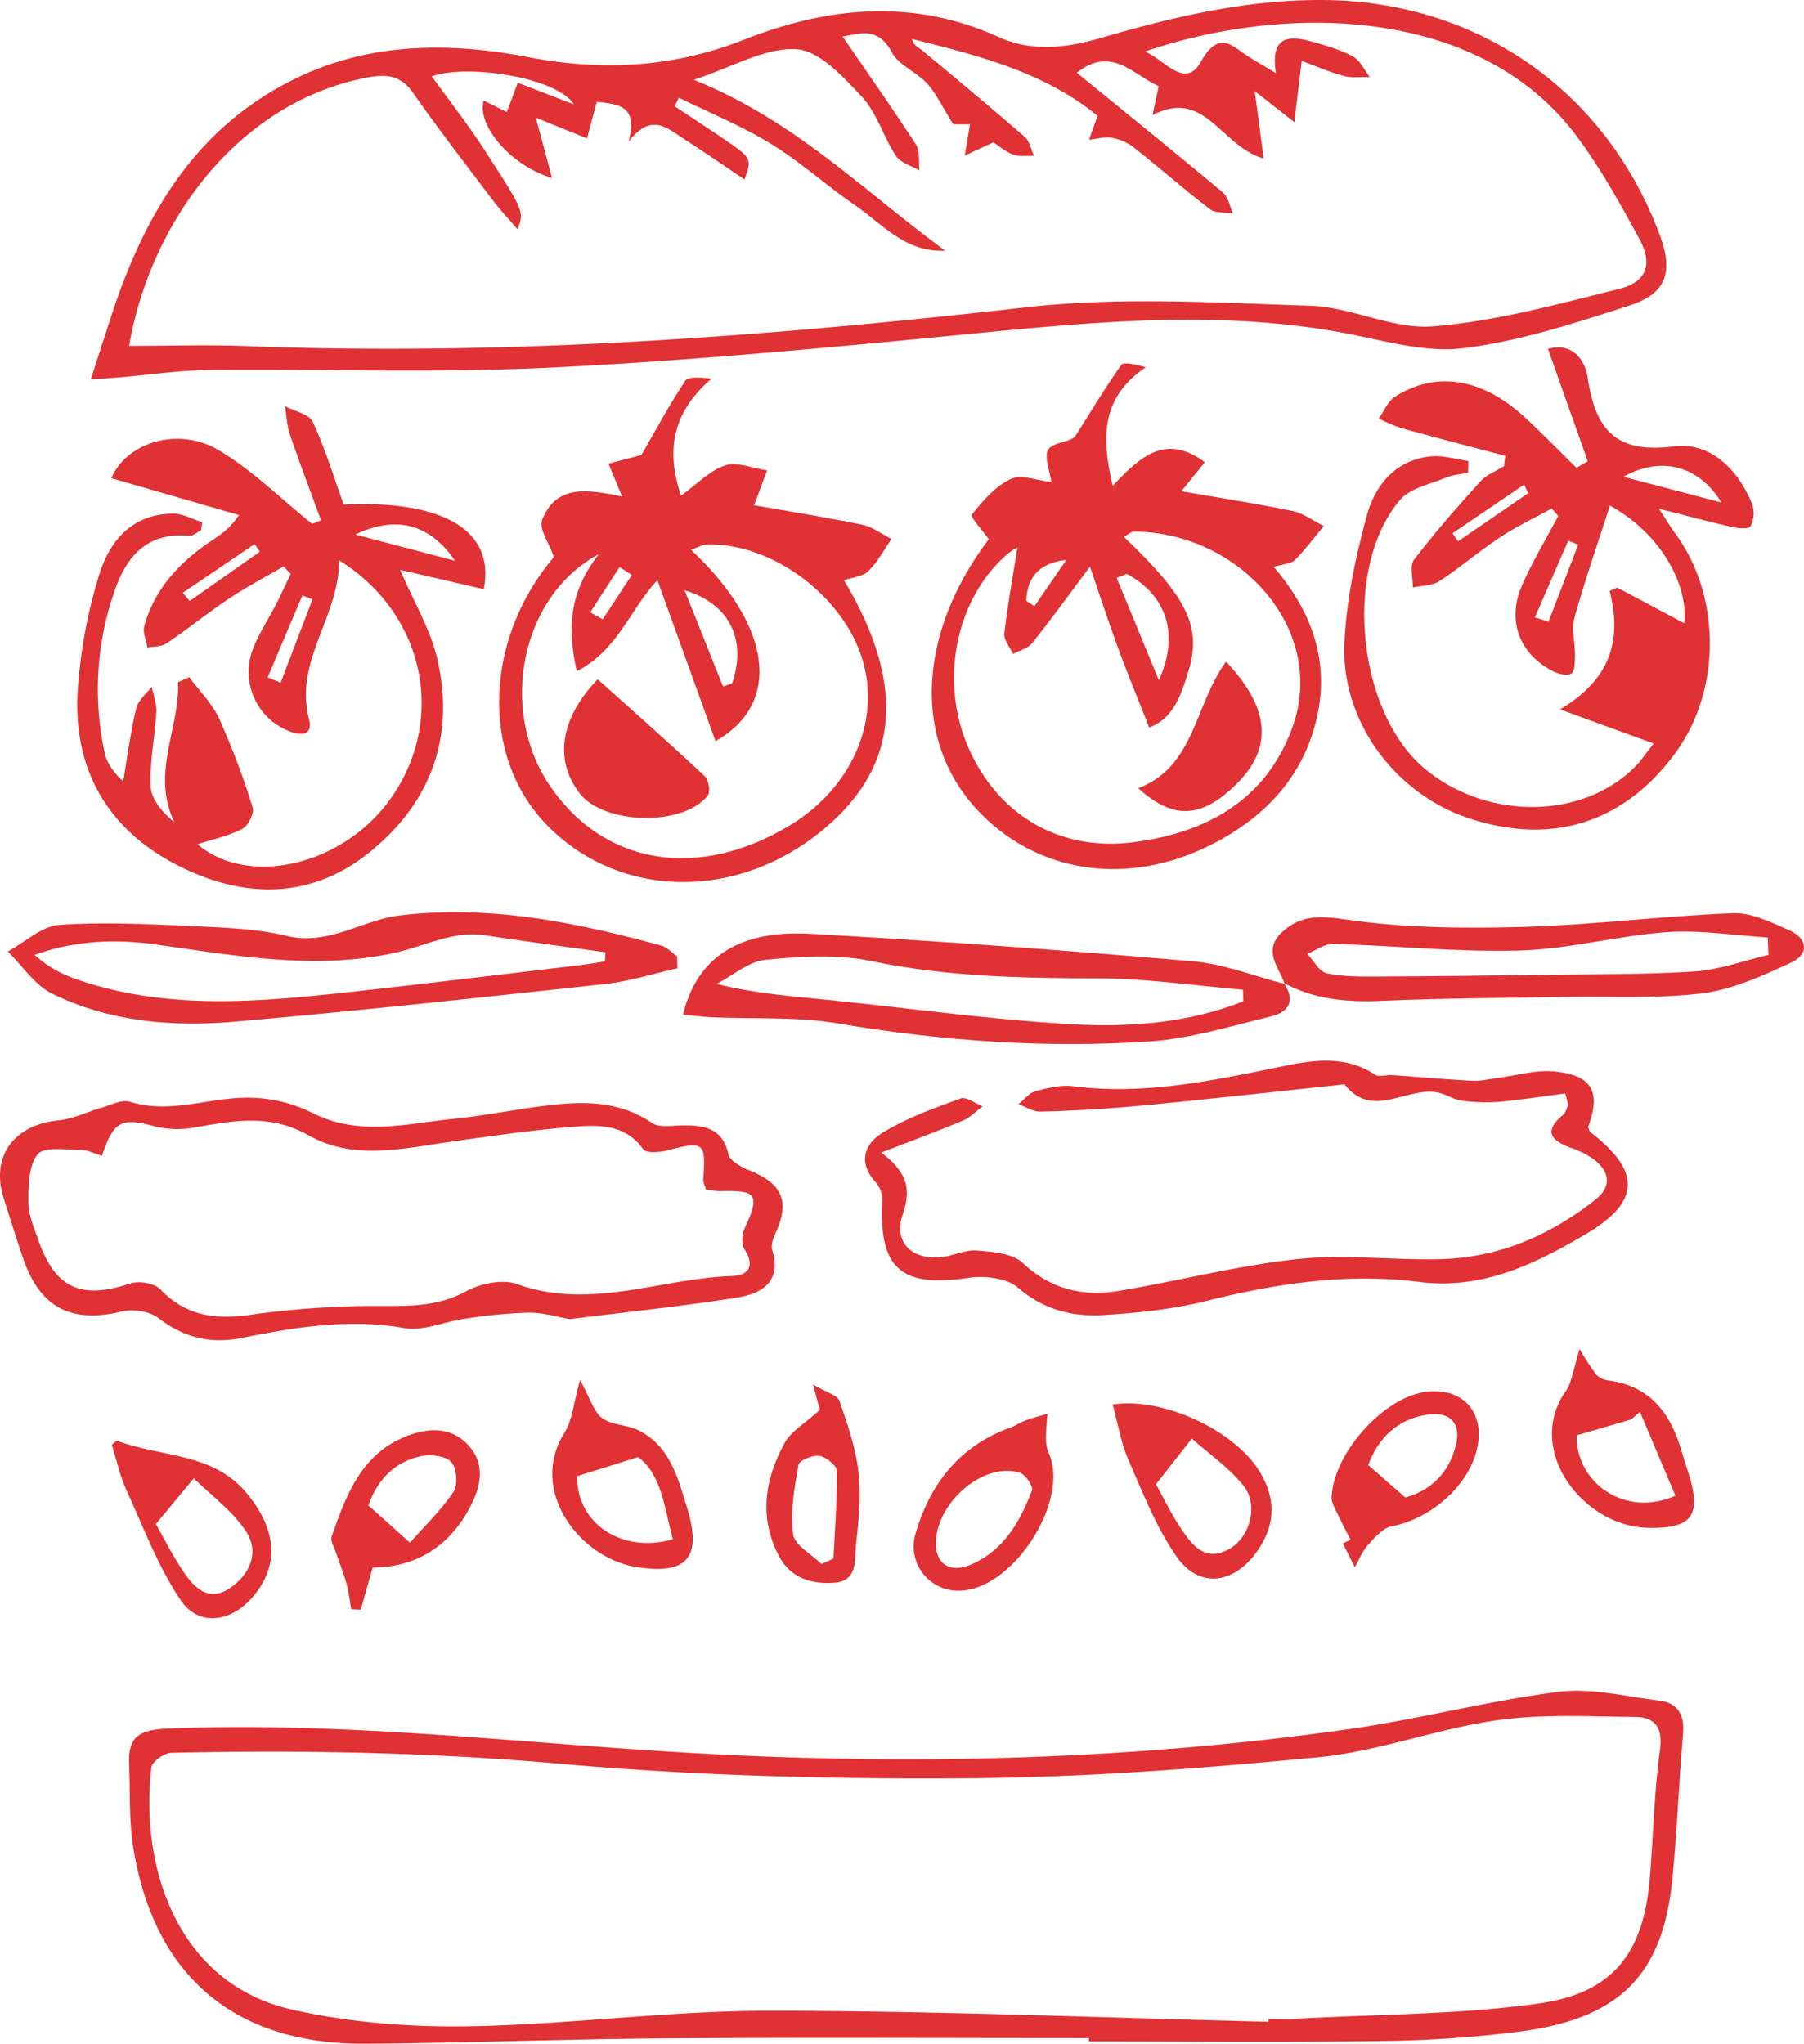
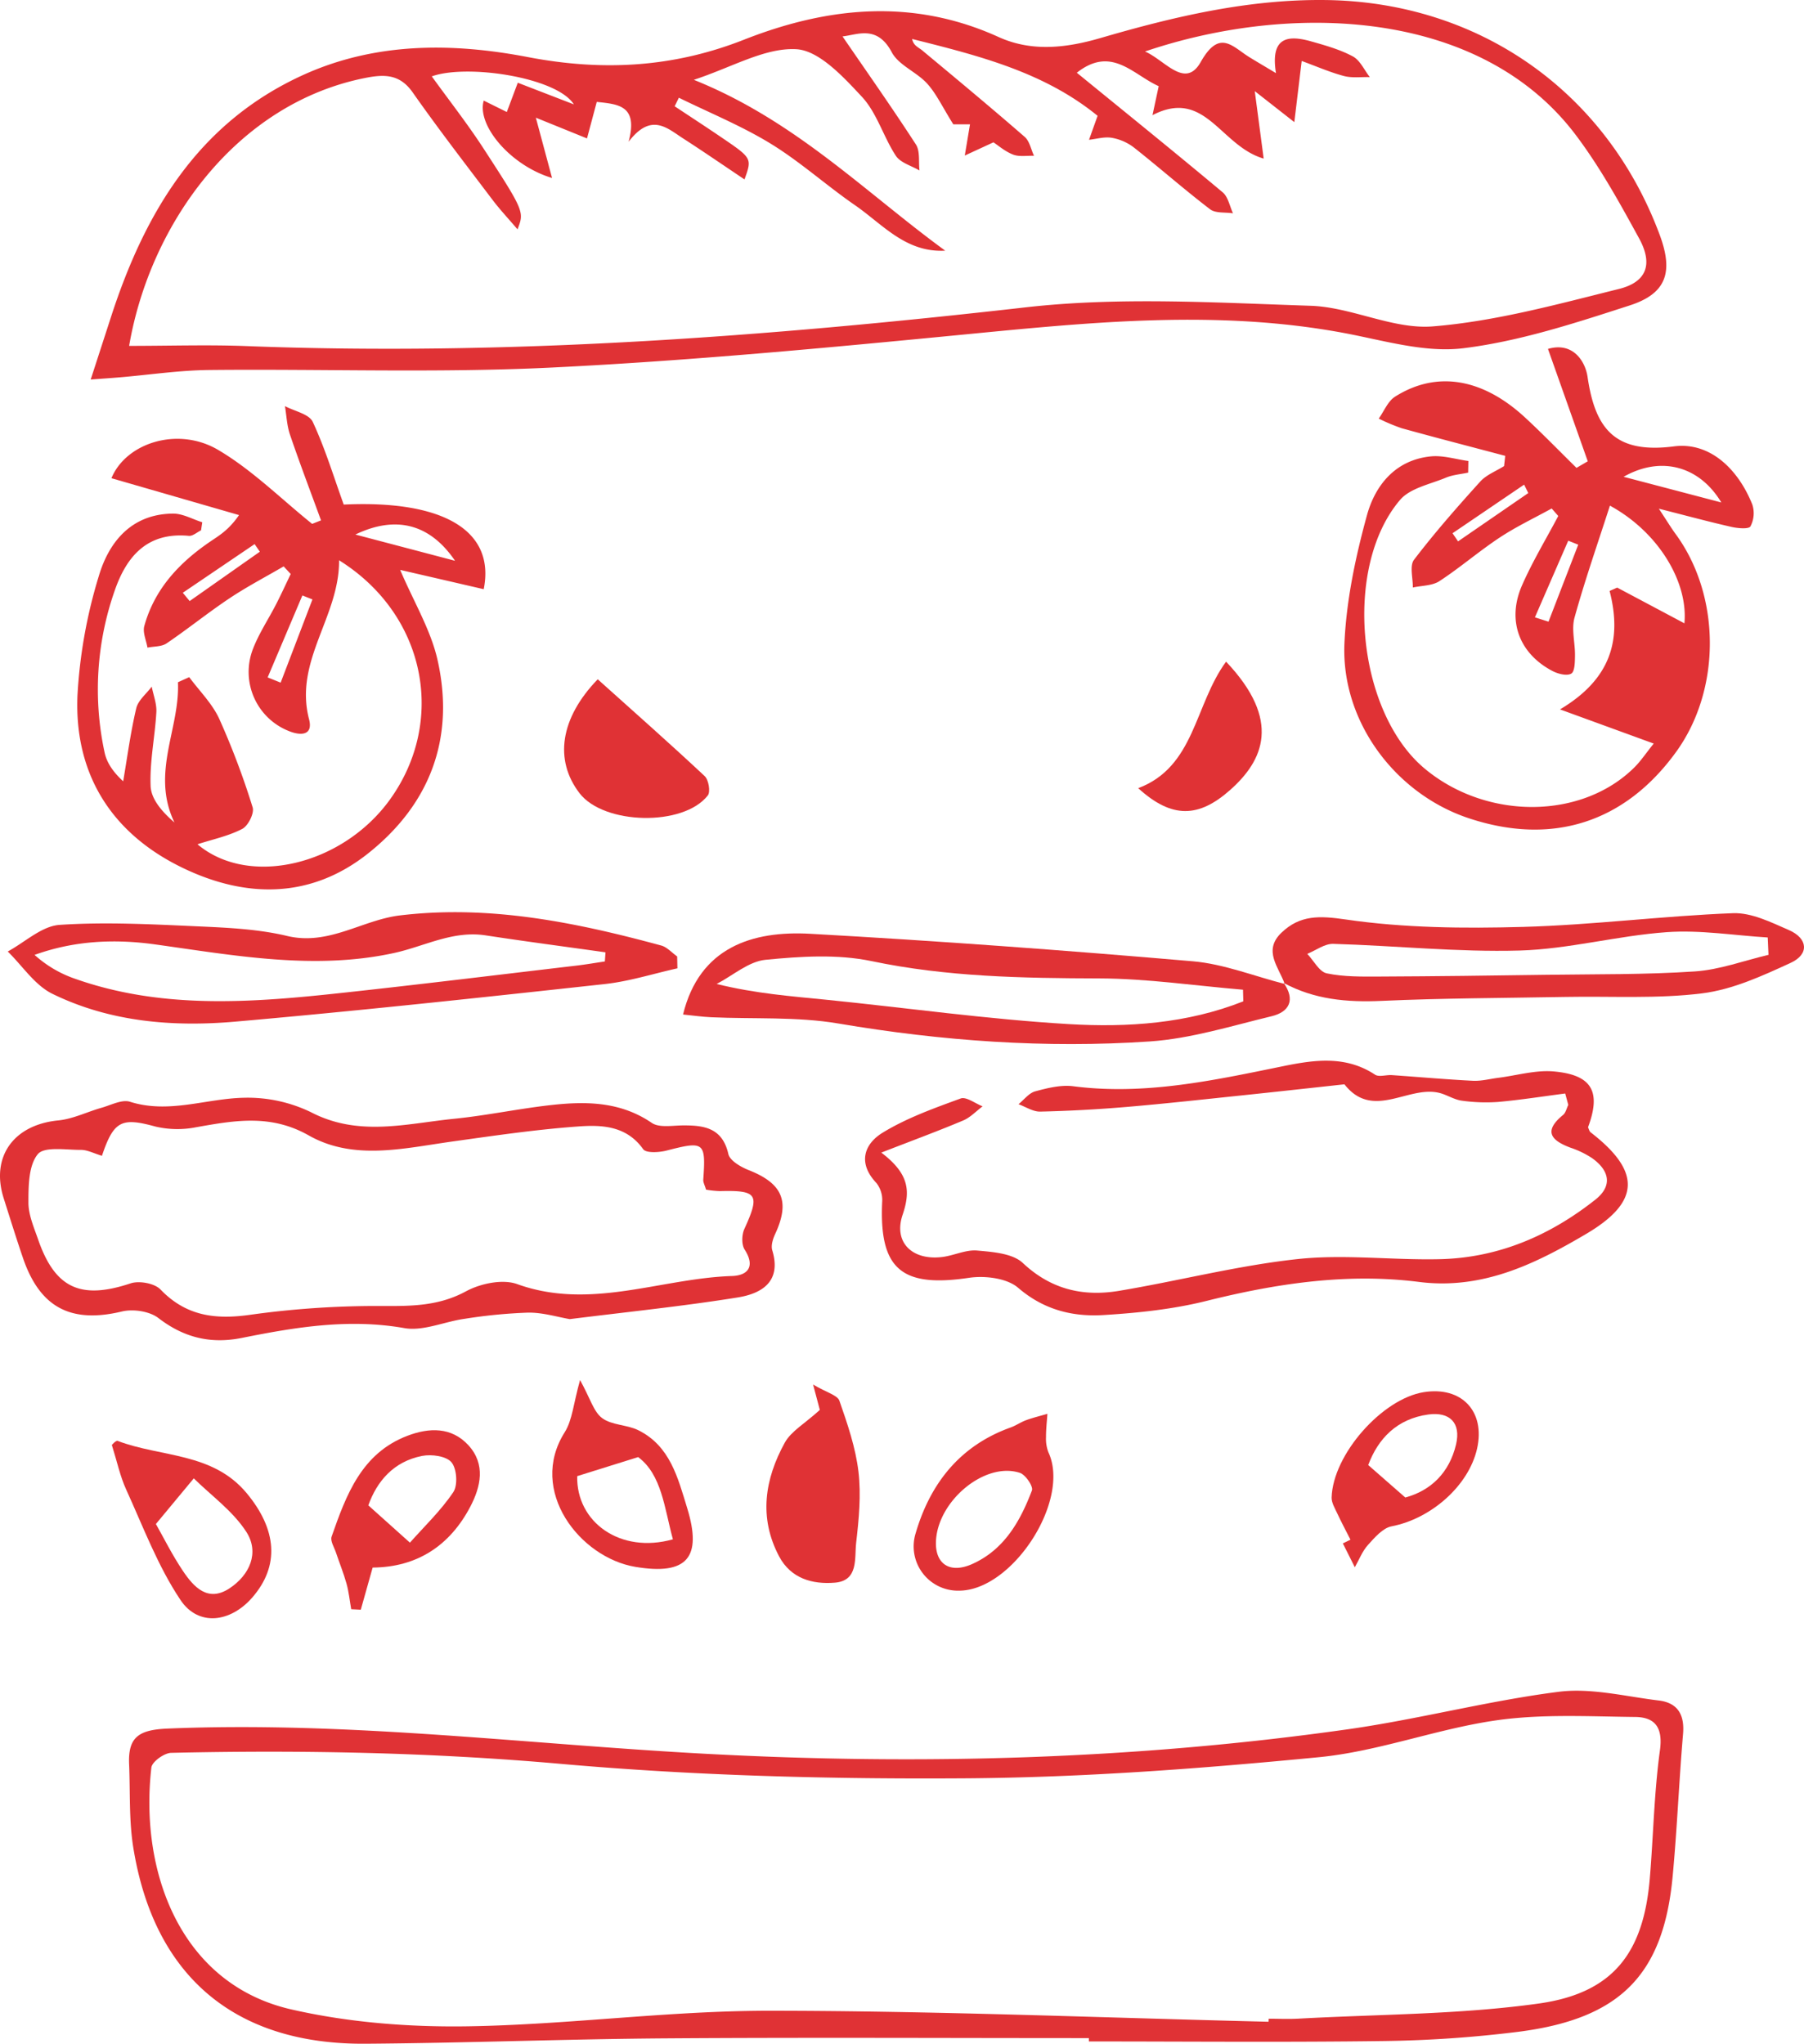
<svg xmlns="http://www.w3.org/2000/svg" id="creativita" width="569.043" height="644.757" viewBox="0 0 569.043 644.757">
  <defs>
    <clipPath id="clip-path">
      <rect id="Rettangolo_1733" data-name="Rettangolo 1733" width="569.043" height="644.757" fill="none" />
    </clipPath>
  </defs>
  <g id="Raggruppa_2204" data-name="Raggruppa 2204" clip-path="url(#clip-path)">
    <path id="Tracciato_24596" data-name="Tracciato 24596" d="M15.209,119.737c2.605-8.032,4.494-13.846,6.377-19.663C32.266,67.082,49.025,38.8,82.124,23.7c22.885-10.438,47.167-10.259,71.017-5.688,23.555,4.515,45.8,3.305,68.122-5.483,26.48-10.425,53.292-13.128,80.319-.854,10.38,4.714,21.226,3.51,32.143.327C356.9,5.245,380.3-.291,404.762.012c48.208.6,88.479,28.712,105.352,74.049,4.342,11.666,2.254,18.508-9.422,22.287-17.2,5.564-34.707,11.324-52.511,13.513-12.178,1.5-25.17-2.479-37.649-4.808-40.008-7.472-79.841-3.4-119.819.48-43.307,4.206-86.679,8.3-130.12,10.423-35.943,1.753-72.033.4-108.055.771-9.358.1-18.7,1.51-28.054,2.306-2.859.243-5.722.436-9.274.7m12.125-10.615c12.774,0,24.918-.4,37.029.066,82.281,3.175,164-2.933,245.722-12.219,29.642-3.367,59.989-1.48,89.965-.495,12.925.427,25.955,7.517,38.526,6.5,19.764-1.6,39.308-6.988,58.689-11.809,8.822-2.193,10.792-7.859,6.367-15.948-6.149-11.243-12.4-22.61-20.108-32.789C453.409,2.671,393.673.662,347.779,16.245,354.1,19,360.455,28.229,365.348,19.563c5.955-10.547,9.973-4.831,15.408-1.488,2.257,1.39,4.547,2.731,8.331,5-1.868-11.542,3.905-12.058,11.136-10.005,4.475,1.268,9.063,2.551,13.113,4.731,2.291,1.232,3.6,4.293,5.353,6.529-2.731-.079-5.59.331-8.16-.348-4.345-1.147-8.506-2.985-13.329-4.746-.839,6.95-1.486,12.321-2.327,19.294-5.267-4.127-8.357-6.548-12.477-9.778.991,7.5,1.8,13.611,2.812,21.282-13.711-3.963-18.374-22.345-35.074-13.7.9-4.189,1.405-6.559,1.96-9.151-8.158-3.64-14.851-12.878-25.827-4.236,15.66,12.78,30.947,25.121,46.011,37.728,1.725,1.443,2.2,4.375,3.262,6.616-2.447-.378-5.508.049-7.234-1.27C360.1,59.75,352.337,52.9,344.228,46.5a15.992,15.992,0,0,0-6.96-3.028c-2.28-.391-4.757.371-7.15.625.839-2.348,1.678-4.7,2.7-7.556C315.92,22.733,295.3,17.556,274.32,12.3c.419,2.129,2.011,2.632,3.2,3.617,10.835,9.01,21.675,18.019,32.305,27.266,1.542,1.343,1.986,3.946,2.938,5.967-2.21-.081-4.627.374-6.58-.374-2.556-.982-4.744-2.916-6.221-3.875-3.506,1.62-6.271,2.895-9.035,4.17.519-3.1,1.036-6.209,1.644-9.842h-5.261c-3.487-5.56-5.363-9.682-8.262-12.868-3.343-3.674-8.982-5.784-11.158-9.881-4.622-8.711-10.842-5.481-15.53-4.994,7.72,11.267,15.669,22.533,23.152,34.1,1.356,2.1.8,5.432,1.125,8.2-2.543-1.509-5.995-2.419-7.455-4.641-3.937-5.995-5.969-13.532-10.72-18.626-5.863-6.283-13.512-14.629-20.746-15-9.892-.5-20.122,5.675-32.258,9.663,31.991,12.833,54.088,35.5,79.3,53.9-12.462.673-19.736-8.32-28.462-14.343-9.021-6.226-17.245-13.683-26.56-19.392-9.183-5.628-19.294-9.74-29-14.518q-.66,1.352-1.322,2.7c4.921,3.267,9.874,6.49,14.759,9.812,9.678,6.58,9.663,6.6,7.272,13.263C214.864,52.2,208.5,47.807,202,43.622c-4.985-3.211-10-8.194-17.118,1.1,3.087-11.482-3.254-11.843-10.041-12.571-1.01,3.777-1.922,7.2-3.079,11.521-5.459-2.214-10.141-4.112-16.139-6.546,1.858,6.917,3.345,12.438,5.115,19.025-13.09-3.9-23.839-16.659-21.547-24.414l7.274,3.6c1.142-3.045,2.2-5.854,3.465-9.236,5.636,2.178,10.735,4.148,17.689,6.832C162.24,24.375,133.873,20.1,122.8,24.095c5.438,7.537,11.23,14.915,16.322,22.748,12.966,19.939,12.84,20.02,10.72,25.509-2.933-3.44-5.589-6.264-7.912-9.339-8.48-11.22-17.084-22.358-25.159-33.866-4-5.7-8.769-5.765-14.708-4.607-40.885,7.981-68.147,46.12-74.73,84.583" transform="translate(13.4 0)" fill="#e03235" />
    <path id="Tracciato_24597" data-name="Tracciato 24597" d="M324.413,393.154c-44.464,0-88.93-.23-133.393.077-31.622.218-63.237,1.48-94.86,1.695-41.2.278-66.668-21.324-73.19-61.954-1.377-8.581-.935-17.458-1.307-26.2-.367-8.595,3.019-10.893,12.206-11.275,56.857-2.37,113.155,4.928,169.707,7.961,67.644,3.629,135.338,1.785,202.559-7.741,22.27-3.156,44.173-8.98,66.469-11.821,10.233-1.3,21.03,1.478,31.532,2.741,5.993.722,8.213,4.46,7.692,10.555-1.277,14.964-1.879,29.988-3.279,44.936-2.919,31.135-16.576,45.008-48.977,49.069a381.44,381.44,0,0,1-42.13,2.878c-31.005.419-62.018.13-93.029.13v-1.051m56.684-5.164.034-.952c3.132,0,6.273.149,9.4-.024,25.264-1.4,50.747-1.277,75.724-4.763,23.624-3.3,33.146-16.043,35.1-39.641,1.112-13.414,1.351-26.935,3.181-40.241.989-7.2-1.539-10.461-7.788-10.526-14.612-.156-29.437-1-43.8,1.057-18.835,2.694-37.126,9.8-55.98,11.632-37.049,3.593-74.315,6.412-111.511,6.663-42.546.288-85.266-.811-127.622-4.56-41.007-3.629-81.892-4.409-122.912-3.474-2.2.049-6.023,2.8-6.234,4.631-3.8,32.926,9.212,68.314,44.09,76.3,18.088,4.14,37.2,5.634,55.8,5.337,31.6-.5,63.16-4.9,94.739-4.9,52.594.006,105.19,2.2,157.784,3.465" transform="translate(19.063 249.829)" fill="#e03235" />
    <path id="Tracciato_24598" data-name="Tracciato 24598" d="M141.163,125.869l-26.355-6.091c4.338,10.184,9.652,18.931,11.787,28.4,5.54,24.565-2.257,45.437-21.886,61.04-18.128,14.409-38.586,14.177-58.48,4.58-22.268-10.743-34.243-29.38-33.21-54.357a157.619,157.619,0,0,1,6.73-37.7c3.213-10.884,10.383-19.616,23.419-19.715,3.066-.024,6.147,1.77,9.219,2.728L52,107.3c-1.279.611-2.622,1.857-3.834,1.742-13.115-1.245-19.685,6.437-23.442,17.4a94.19,94.19,0,0,0-3.139,50.971c.685,3.2,2.669,6.128,5.856,9.059,1.315-7.692,2.327-15.455,4.123-23.033.594-2.521,3.2-4.567,4.881-6.83.521,2.686,1.606,5.4,1.46,8.051-.444,7.793-2.122,15.588-1.81,23.321.164,4.067,3.472,8.006,7.519,11.488-7.524-15.607,1.763-29.659,1.1-44.242,1.183-.536,2.372-1.07,3.557-1.606,3.213,4.345,7.248,8.312,9.458,13.118A243.51,243.51,0,0,1,68.279,194.7c.577,1.821-1.4,5.8-3.256,6.777-4.293,2.252-9.23,3.271-14.142,4.864C67.062,220.012,96.554,213,111.51,192.336c17.945-24.8,11.5-58.442-15.968-75.588.124,17.872-14.275,31.669-9.469,50.154,1.375,5.3-2.876,5.226-6.625,3.615a20.042,20.042,0,0,1-11.085-25.759c1.887-4.928,4.9-9.422,7.321-14.151,1.61-3.139,3.076-6.35,4.6-9.528l-2.227-2.4c-5.707,3.331-11.589,6.4-17.076,10.062-6.768,4.516-13.118,9.659-19.853,14.226-1.586,1.072-4,.924-6.029,1.337-.378-2.276-1.554-4.772-1-6.794,3.239-11.768,11.115-20.1,20.97-26.777,2.782-1.887,5.7-3.585,8.916-8.245L23.738,90.857C28.324,79.7,44.684,74.443,57.377,81.916c10.748,6.326,19.843,15.458,29.668,23.349l2.8-1.108c-3.286-9.006-6.7-17.973-9.791-27.048-.974-2.85-1.083-5.991-1.589-9,3.021,1.614,7.618,2.492,8.775,4.975,3.913,8.391,6.6,17.351,9.772,26.09,31.348-1.479,47.867,8.164,44.156,26.692m-9.05-8.958c-7.818-11.508-18.51-14.492-31.436-8.28l31.436,8.28M73.012,153.7l4.1,1.65L87.141,129.1l-3.173-1.258Q78.488,140.771,73.012,153.7m-26.762-26.7q1.078,1.306,2.158,2.613,11.069-7.782,22.136-15.568L68.9,111.644q-11.323,7.675-22.646,15.348" transform="translate(11.415 60.009)" fill="#e03235" />
    <path id="Tracciato_24599" data-name="Tracciato 24599" d="M323.032,183.256l-29.57-10.782c16.168-9.6,19.584-22.112,15.648-37.365l2.395-1.061c7.276,3.867,14.554,7.735,21.2,11.271,1.236-12.987-8.164-28.78-23.494-37.126-3.79,11.781-7.87,23.442-11.164,35.319-1.027,3.7.207,7.989.145,12-.032,1.985-.041,4.992-1.178,5.671-1.349.807-4.155.1-5.884-.8-10.56-5.517-14.486-15.968-9.65-27.025,3.292-7.526,7.588-14.614,11.437-21.9l-2.077-2.368c-5.481,3.028-11.185,5.724-16.393,9.166-6.522,4.309-12.475,9.482-19.017,13.756-2.267,1.48-5.562,1.388-8.388,2.015.056-2.972-1.08-6.855.374-8.76,6.529-8.555,13.658-16.672,20.885-24.662,1.941-2.144,4.987-3.288,7.526-4.891q.181-1.614.359-3.228c-10.884-2.886-21.786-5.7-32.636-8.706a59.353,59.353,0,0,1-7.261-3.047c1.687-2.348,2.876-5.479,5.141-6.913,13.055-8.271,27.555-5.867,41,6.557,5.56,5.139,10.831,10.592,16.234,15.9q1.78-1.038,3.559-2.075c-4.135-11.681-8.271-23.363-12.554-35.454,7.97-2.321,11.789,4,12.492,8.835,2.385,16.423,8.692,24.32,27.251,21.914,11.384-1.475,20.278,7.227,24.725,18.368a8.914,8.914,0,0,1-.6,6.873c-.525.916-3.958.621-5.918.179-6.919-1.561-13.769-3.422-22.973-5.76,2.7,4.086,3.894,6.087,5.269,7.959,14.356,19.555,14.435,49.107.152,68.809-16.179,22.317-39.135,29.634-65.451,20.861-23.128-7.709-40.228-30.524-39.147-55.139.6-13.572,3.491-27.256,7.1-40.411,2.615-9.537,9.04-17.488,20.193-18.585,3.849-.378,7.861.925,11.8,1.46q-.034,1.834-.07,3.67c-2.342.506-4.823.675-7,1.584-4.99,2.086-11.3,3.284-14.492,7.039-18.139,21.333-13.568,66.979,7.827,84.788,19.561,16.282,49.643,16.074,66.217-.536,1.9-1.907,3.416-4.2,5.984-7.4m21.327-76.062c-6.84-11.418-18.957-14.857-30.827-8.1l30.827,8.1M285.55,143.432q2.144.686,4.291,1.369,4.687-12.144,9.375-24.29l-3.153-1.258q-5.257,12.09-10.513,24.179m-2.088-39.209-1.315-2.656L259.569,116.9q.869,1.284,1.74,2.566l22.153-15.242" transform="translate(198.612 51.326)" fill="#e03235" />
-     <path id="Tracciato_24600" data-name="Tracciato 24600" d="M164.124,103.6c10.893,1.921,22.559,3.762,34.113,6.153,3.252.673,6.17,2.961,9.242,4.507-2.4,3.435-4.405,7.274-7.349,10.152-1.764,1.725-4.994,1.953-7.62,2.872,20.342,34.077,17.3,60.448-9.05,80.612-27.367,20.942-63.57,19.172-85.422-4.176-20.4-21.792-18.7-58.279,2.936-83.78-1.552-4.5-4.787-8.922-3.721-11.663,4.449-11.416,14.488-9.659,25.236-7.43-1.584-3.82-2.658-6.411-4.294-10.365l10.376-2.726c4.889-8.457,8.969-16.117,13.758-23.308.993-1.492,4.609-1.238,8.363-.751-12.573,10.669-14.362,23.043-9.6,36.878,4.885-3.516,8.935-7.893,13.89-9.526,3.83-1.262,8.792.92,13.25,1.569-1.27,3.392-2.539,6.781-4.112,10.98m-48.994,15.451c-24.719,13.263-31.549,48.932-15.639,72.712,17.027,25.451,47.137,30.434,76.254,12.618,19.228-11.766,28.359-32.779,22.6-52.007-6.006-20.044-28.458-36.837-48.858-36.4-1.665.036-3.309,1.029-5.258,1.674,25.7,24.106,28.692,48.571,7.735,60.386-6.068-16.8-12.129-33.586-18.331-50.755-8.487,8.828-12.366,22.01-25.43,28.7-3.023-13.621-2.43-24.93,6.93-36.925m39.2,41.714,2.839-.933c4.59-13.147-.263-25.012-14.962-29.4l12.123,30.334m-41.883-23.383,3.909,2.218q4.6-7,9.2-14l-3.884-2.483q-4.61,7.13-9.225,14.26" transform="translate(73.74 55.79)" fill="#e03235" />
-     <path id="Tracciato_24601" data-name="Tracciato 24601" d="M174.231,116.419c-2.037-2.861-5.91-7.1-5.382-7.754,3.514-4.306,7.443-8.971,12.3-11.241,3.369-1.574,8.44.495,12.78.941-.435-3.653-2.406-8.371-.862-10.351,1.783-2.287,6.663-2.165,8.423-4.069,4.761-7.524,9.347-15.174,14.477-22.441.775-1.1,4.082-.4,7.784.67-14.038,9.482-14.076,21.9-10.432,37.363,8.45-8.822,16.491-16.82,29.053-7.4-2.489,3.076-4.706,5.814-7.394,9.134,12,2.088,23.547,3.852,34.963,6.226,3.5.728,6.659,3.126,9.973,4.761-3.019,3.614-5.856,7.409-9.159,10.745-1.146,1.159-3.444,1.172-6.657,2.144,13.421,15.66,18.5,32.894,12.3,52.384-4.272,13.44-13.011,23.556-24.638,31.047-28.325,18.248-60.974,15.252-81.515-7.15-20.124-21.948-18.321-55.459,3.982-85.01m9.033,2.63a13.872,13.872,0,0,0-2.865,1.81c-16.525,14-21.869,40.033-12.628,61.228,9.373,21.5,28.963,32.909,52.137,29.914,22.988-2.97,41.6-13.271,49.957-35.823,11.516-31.071-16.493-61.981-49.791-62.169-1.021-.006-2.05,1.072-3.194,1.712,19.689,18.709,24.557,28.2,20.409,42.034-2.231,7.432-4.757,15.293-12.464,18.039-3.561-9.052-6.828-16.956-9.78-24.979-3.049-8.288-5.788-16.689-8.9-25.746-6.2,8.286-12.009,16.333-18.186,24.089-1.349,1.693-4.01,2.338-6.068,3.465-.974-2.143-2.981-4.405-2.75-6.411,1.068-9.3,2.758-18.53,4.127-27.164m34.5,8.3-3.188,1.281c4.163,10.1,8.324,20.2,13.29,32.254,6.71-14.712,2.2-26.9-10.1-33.535m-19.093-4.394c-9.057,1.018-12.366,5.986-12.609,12.889q1.287.849,2.571,1.7l10.037-14.586" transform="translate(137.67 53.699)" fill="#e03235" />
    <path id="Tracciato_24602" data-name="Tracciato 24602" d="M179.718,253.948c-3.841-.649-8.457-2.094-13.056-2.047a161.326,161.326,0,0,0-20.088,1.949c-6.4.875-13.064,3.988-19.051,2.933-17.471-3.079-34.3-.3-51.176,3.087-9.9,1.985-18.316-.053-26.395-6.268-2.784-2.141-7.942-2.908-11.48-2.062C22.434,255.378,12.6,250.393,7.224,234.6c-2.12-6.224-4.071-12.507-6.061-18.777C-3,202.7,4.321,192.626,18.376,191.264c4.635-.45,9.082-2.7,13.655-3.993,2.976-.837,6.428-2.7,8.971-1.894,12.251,3.864,23.919-.993,35.827-1.26a45.806,45.806,0,0,1,21.32,4.584c15.033,7.8,30.067,3.555,45.136,2.041,10.261-1.031,20.406-3.207,30.663-4.338,10.991-1.213,21.773-1.091,31.628,5.632,2.391,1.631,6.582.813,9.945.8,6.713-.034,12.364.85,14.226,9.023.48,2.109,3.931,4.1,6.435,5.09,10.673,4.208,13.105,9.887,8.322,20.167-.717,1.539-1.362,3.623-.909,5.111,3.019,9.947-3.386,13.677-10.893,14.885-17.281,2.78-34.726,4.55-52.984,6.841M32.161,202.423c-2.585-.767-4.607-1.875-6.623-1.864-4.716.03-11.57-1.153-13.626,1.366C9,205.491,8.975,211.946,8.969,217.17c0,3.92,1.759,7.915,3.092,11.755,5.348,15.391,13.517,18.948,29.13,13.743,2.712-.9,7.543-.03,9.422,1.922,8.09,8.408,17.274,9.565,28.361,7.985a287.415,287.415,0,0,1,41.727-2.761c9.242.041,17.744-.007,26.28-4.633,4.562-2.472,11.552-3.939,16.154-2.28,23.124,8.339,45.222-1.815,67.771-2.553,4.957-.162,7.421-2.966,3.975-8.348-1.01-1.578-.918-4.665-.085-6.491,4.974-10.893,4.17-12.259-7.748-11.941a31.351,31.351,0,0,1-4.338-.461c-.408-1.411-.933-2.3-.875-3.153.839-11.9.29-12.244-11.568-9.181-2.359.609-6.473.854-7.387-.431-5.227-7.361-12.959-7.709-20.31-7.184-13.395.957-26.73,2.923-40.046,4.783C127.3,200.069,111.549,204.01,97.394,196c-12-6.8-23.374-4.733-35.46-2.6a30.316,30.316,0,0,1-12.848-.186c-10.641-2.908-13.182-1.983-16.926,9.208" transform="translate(0 162.206)" fill="#e03235" />
    <path id="Tracciato_24603" data-name="Tracciato 24603" d="M365.916,188.242c-7.073.916-14.127,2.033-21.222,2.669a54.713,54.713,0,0,1-11.294-.388c-2.1-.252-4.1-1.43-6.151-2.158-10.075-3.57-21.707,8.826-30.977-3.019-10.833,1.172-21.662,2.38-32.5,3.51-12.108,1.264-24.209,2.609-36.336,3.636q-13.535,1.146-27.132,1.462c-2.265.049-4.565-1.512-6.849-2.334,1.746-1.4,3.3-3.525,5.276-4.059,3.9-1.05,8.143-2.107,12.044-1.6,22.529,2.9,44.22-1.855,66.012-6.309,9.86-2.015,19.821-3.5,29.121,2.641,1.257.83,3.531.024,5.323.149,8.516.587,17.02,1.356,25.543,1.785,2.66.134,5.365-.6,8.047-.937,5.843-.739,11.779-2.521,17.507-2.005,12.091,1.089,14.958,6.4,10.782,17.614.267.547.4,1.272.835,1.606,15.838,12.236,15.84,21.856-1.454,32.057-16.06,9.473-32.71,17.659-52.705,15.126-22.642-2.869-44.9.465-67,5.984-10.558,2.635-21.6,3.8-32.5,4.464-9.78.6-18.854-1.637-26.957-8.611-3.533-3.044-10.485-3.877-15.5-3.132-21.31,3.171-28.381-2.763-27.362-24.126a8.638,8.638,0,0,0-1.847-5.807c-5.959-6.292-3.845-12.3,2.013-15.872,7.575-4.626,16.17-7.7,24.568-10.769,1.774-.651,4.6,1.574,6.937,2.474-2.03,1.516-3.858,3.5-6.125,4.46-7.765,3.277-15.684,6.192-25.831,10.135,9.033,6.84,9.161,12.381,6.712,19.65-2.933,8.707,3.079,14.445,12.5,13.286,3.717-.457,7.443-2.359,11.027-2.039,4.962.444,11.175.89,14.411,3.933,8.926,8.391,19.057,10.66,30.343,8.779,18.814-3.138,37.407-7.983,56.317-10.02,14.8-1.593,29.96.389,44.938.03,18.421-.44,34.664-7.447,48.983-18.773,5.583-4.415,4.381-9.253-1.036-13.107a28.962,28.962,0,0,0-6.738-3.267c-6.145-2.284-8.73-5.179-2.4-10.357.845-.69,1.108-2.092,1.64-3.164l-.965-3.589" transform="translate(127.81 156.735)" fill="#e03235" />
    <path id="Tracciato_24604" data-name="Tracciato 24604" d="M212.536,170.7c-7.646,1.7-15.214,4.123-22.953,4.966C150.8,179.9,112,184.1,73.135,187.512c-19.774,1.736-39.606.111-57.754-8.775-5.543-2.714-9.433-8.8-14.082-13.346,5.438-2.94,10.731-8.025,16.343-8.4,14.542-.982,29.239-.177,43.849.476,9.353.416,18.891.862,27.936,3.019,13.135,3.136,23.639-5.049,35.612-6.484,28.214-3.378,55.393,2.182,82.356,9.492,1.862.5,3.382,2.27,5.062,3.452q.04,1.879.079,3.762m-22.887-2.171.2-2.884c-12.6-1.772-25.227-3.431-37.809-5.352-10.357-1.58-19.2,3.429-28.752,5.532-25.084,5.517-50.358.828-75.451-2.671-12.821-1.789-25.5-1.228-38.074,3.3a36.885,36.885,0,0,0,12.176,7.319c27.64,9.932,56.027,7.771,84.392,4.706,24.8-2.681,49.56-5.732,74.334-8.643,3-.354,5.989-.871,8.982-1.311" transform="translate(1.145 134.789)" fill="#e03235" />
    <path id="Tracciato_24605" data-name="Tracciato 24605" d="M304.009,172.175c3.709,5.312,1.832,9.134-3.817,10.5-12.727,3.072-25.5,7.084-38.434,7.957-32.886,2.216-65.62-.13-98.221-5.658-13.113-2.223-26.745-1.366-40.138-1.977-2.9-.134-5.794-.557-8.86-.863,5.188-21.256,21.929-26.481,40.115-25.468,40.258,2.242,80.486,5.218,120.662,8.674,9.8.843,19.347,4.691,29.01,7.157Zm-12.742,5.8-.1-3.664c-15.122-1.264-30.242-3.521-45.365-3.566-24.117-.071-47.993-.463-71.813-5.457-10.739-2.252-22.371-1.5-33.432-.416-5.337.523-10.291,4.962-15.419,7.628,12.381,3.053,23.532,3.858,34.651,4.981,25.483,2.573,50.9,6.168,76.442,7.68,18.577,1.1,37.356-.179,55.038-7.186" transform="translate(100.916 137.924)" fill="#e03235" />
    <path id="Tracciato_24606" data-name="Tracciato 24606" d="M217.218,175.487c-1.86-5.3-6.943-10.508-1.033-16.168,5.878-5.628,11.994-5.385,20.345-4.166,18.337,2.675,37.2,2.85,55.794,2.336,22.119-.611,44.171-3.476,66.292-4.328,5.835-.224,12.035,2.874,17.676,5.342,6.016,2.63,6.373,7.624.579,10.3-8.946,4.127-18.368,8.446-27.967,9.646-14.178,1.772-28.69.863-43.059,1.127-19.371.356-38.759.378-58.108,1.253-10.869.491-21.166-.429-30.836-5.66l.316.32m152.6-9.187q-.119-2.74-.239-5.478c-10.611-.649-21.3-2.428-31.812-1.68-15.554,1.1-30.941,5.361-46.471,5.8-19.552.549-39.171-1.539-58.772-2.107-2.7-.077-5.455,2.048-8.184,3.155,2.032,2.143,3.775,5.651,6.149,6.149,5.421,1.134,11.153,1.035,16.756,1.01,17.5-.073,35.006-.3,52.51-.553,15.622-.222,31.28-.019,46.849-1.065,7.82-.525,15.481-3.41,23.214-5.229" transform="translate(188.025 134.932)" fill="#e03235" />
-     <path id="Tracciato_24607" data-name="Tracciato 24607" d="M186.577,235.729c15.752-2.491,38.816,8.162,46.676,21.647,5.19,8.9,4.43,17.264-1.586,25.327-7.319,9.806-17.932,10.982-24.916,1.01-6.484-9.257-10.667-20.206-15.25-30.678-2.284-5.22-3.2-11.042-4.925-17.306M200.25,260.89c2.193,3.931,4.746,9.29,8.019,14.166,3.568,5.318,7.782,10.56,15.321,6.11,6.384-3.768,9.1-13.788,4.266-19.817-4.644-5.794-11.036-10.186-16.3-14.87L200.25,260.89" transform="translate(164.384 207.369)" fill="#e03235" />
    <path id="Tracciato_24608" data-name="Tracciato 24608" d="M18.755,242.96c.028-.021,1.264-1.509,1.849-1.287,13.656,5.2,29.926,3.544,40.683,16.484,9.511,11.441,10.521,22.936,1.684,33.011-6.819,7.774-16.907,9.125-22.55.707-7.163-10.683-11.779-23.1-17.172-34.922-1.9-4.167-2.85-8.766-4.494-13.993m13.892,24.924c2.342,4.121,5.1,9.7,8.538,14.823,3.424,5.09,7.865,9.936,14.631,5.512,6.439-4.212,9.561-11.315,5.372-17.829-4.229-6.578-11.081-11.469-16.587-16.9l-11.954,14.4" transform="translate(16.524 212.907)" fill="#e03235" />
-     <path id="Tracciato_24609" data-name="Tracciato 24609" d="M291.159,282.7c-20.814-.038-39.476-24.267-26.754-42.869a12.368,12.368,0,0,0,1.682-3.3c1.035-3.408,1.911-6.862,2.848-10.3a86.934,86.934,0,0,0,5.306,8.154,6.811,6.811,0,0,0,4.114,1.84c13.006,1.828,19.305,10.451,22.731,22.093.8,2.7,1.706,5.374,2.519,8.075,3.734,12.417.638,16.465-12.445,16.3m-3.153-36.613-2.763,2.4-17.2,5.021c-.22,15.144,15.451,26.073,31.15,19.034q-5.59-13.211-11.188-26.451" transform="translate(229.294 199.324)" fill="#e03235" />
    <path id="Tracciato_24610" data-name="Tracciato 24610" d="M101.375,231.451c3.228,5.841,4.287,10.026,6.973,12.018,3.047,2.261,7.8,2.041,11.371,3.8,10.05,4.968,12.5,15,15.449,24.589,4.8,15.615-.047,21.265-16.359,18.536-17.486-2.927-33.944-24.01-22.283-42.459,2.434-3.852,2.748-9.046,4.849-16.487m-.9,30.323c-.318,14.5,13.589,24.606,30.185,19.933-2.692-9.862-3.514-20.394-10.959-25.943l-19.226,6.01" transform="translate(81.595 203.92)" fill="#e03235" />
    <path id="Tracciato_24611" data-name="Tracciato 24611" d="M229.243,280.159c-1.407-2.778-2.88-5.526-4.195-8.348-.745-1.6-1.795-3.333-1.746-4.979.4-13.515,15.887-31.09,29.042-33.21,11.962-1.926,19.491,6.048,16.834,17.823-2.649,11.743-14.557,22.123-26.963,24.5-2.782.534-5.335,3.531-7.455,5.88-1.787,1.977-2.792,4.661-4.142,7.033q-1.89-3.764-3.777-7.528l2.4-1.174m17.3-13.3c8.154-2.216,13.916-7.9,16.006-16.745,1.606-6.794-1.984-10.37-8.747-9.445-9.9,1.354-15.865,7.637-18.957,15.948,3.834,3.358,7.154,6.262,11.7,10.242" transform="translate(196.74 205.58)" fill="#e03235" />
    <path id="Tracciato_24612" data-name="Tracciato 24612" d="M68.6,283.2c-1.535,5.459-2.637,9.375-3.74,13.293l-3.027-.16c-.47-2.679-.741-5.414-1.463-8.023-.922-3.322-2.237-6.533-3.331-9.81-.562-1.685-1.864-3.706-1.386-5.069,4.6-13.115,9.407-26.3,23.959-31.826,6.777-2.573,13.845-2.833,19.19,3,5.481,5.984,3.922,13.039.617,19.35C92.968,276.279,82.611,283.094,68.6,283.2m11.757-7.861c4.522-5.109,9.755-10.09,13.688-15.944,1.473-2.19,1.108-7.411-.589-9.422-1.646-1.951-6.273-2.579-9.242-2-9.061,1.768-14.285,8.068-16.98,15.6L80.361,275.34" transform="translate(48.946 211.337)" fill="#e03235" />
    <path id="Tracciato_24613" data-name="Tracciato 24613" d="M167.426,292.911a13.977,13.977,0,0,1-13.594-18.1c4.567-15.652,13.933-27.629,29.926-33.372,1.7-.609,3.224-1.695,4.919-2.314,2.193-.8,4.475-1.349,6.719-2.007-.162,2.445-.451,4.893-.438,7.338a11.886,11.886,0,0,0,.766,4.827c7.082,15.152-11.39,43.708-28.3,43.627m-7.193-15.2c-.13,6.9,4.535,9.874,11.412,6.808,10.113-4.505,15.174-13.5,18.873-23.227.478-1.258-2.013-4.958-3.785-5.543-11.132-3.672-26.258,9.078-26.5,21.963" transform="translate(134.991 208.914)" fill="#e03235" />
-     <path id="Tracciato_24614" data-name="Tracciato 24614" d="M145.37,240.209c-.088-.333-.7-2.647-2.124-8,4.3,2.541,7.682,3.343,8.3,5.109,2.541,7.289,5.111,14.77,6.01,22.377.869,7.359.135,15.007-.726,22.433-.562,4.836.818,11.967-6.73,12.584-7.014.574-13.861-1.262-17.586-8.316-6.465-12.248-4.507-24.382,1.8-35.847,1.992-3.619,6.268-5.982,11.061-10.342m.508,48.623,3.788-1.71c.45-9.212,1.2-18.429,1.08-27.633-.023-1.717-3.38-4.443-5.506-4.784-2.1-.335-6.371,1.447-6.614,2.839-1.264,7.214-2.624,14.742-1.7,21.867.45,3.469,5.812,6.3,8.95,9.42" transform="translate(113.232 204.59)" fill="#e03235" />
+     <path id="Tracciato_24614" data-name="Tracciato 24614" d="M145.37,240.209c-.088-.333-.7-2.647-2.124-8,4.3,2.541,7.682,3.343,8.3,5.109,2.541,7.289,5.111,14.77,6.01,22.377.869,7.359.135,15.007-.726,22.433-.562,4.836.818,11.967-6.73,12.584-7.014.574-13.861-1.262-17.586-8.316-6.465-12.248-4.507-24.382,1.8-35.847,1.992-3.619,6.268-5.982,11.061-10.342m.508,48.623,3.788-1.71" transform="translate(113.232 204.59)" fill="#e03235" />
    <path id="Tracciato_24641" data-name="Tracciato 24641" d="M105.2,113.925c11.617,10.436,22.828,20.33,33.74,30.546,1.243,1.162,1.887,4.951.988,6.1-7.7,9.881-32.8,9.27-40.46-.7-8.038-10.462-6.132-23.666,5.732-35.947" transform="translate(83.341 100.374)" fill="#e03235" />
    <path id="Tracciato_24642" data-name="Tracciato 24642" d="M218.583,110.968c17.627,18.59,11.711,31.192,1.383,40.4-10,8.914-18.453,9.2-29.1-.483,17.921-6.772,17.708-26.261,27.719-39.918" transform="translate(168.161 97.769)" fill="#e03235" />
  </g>
</svg>